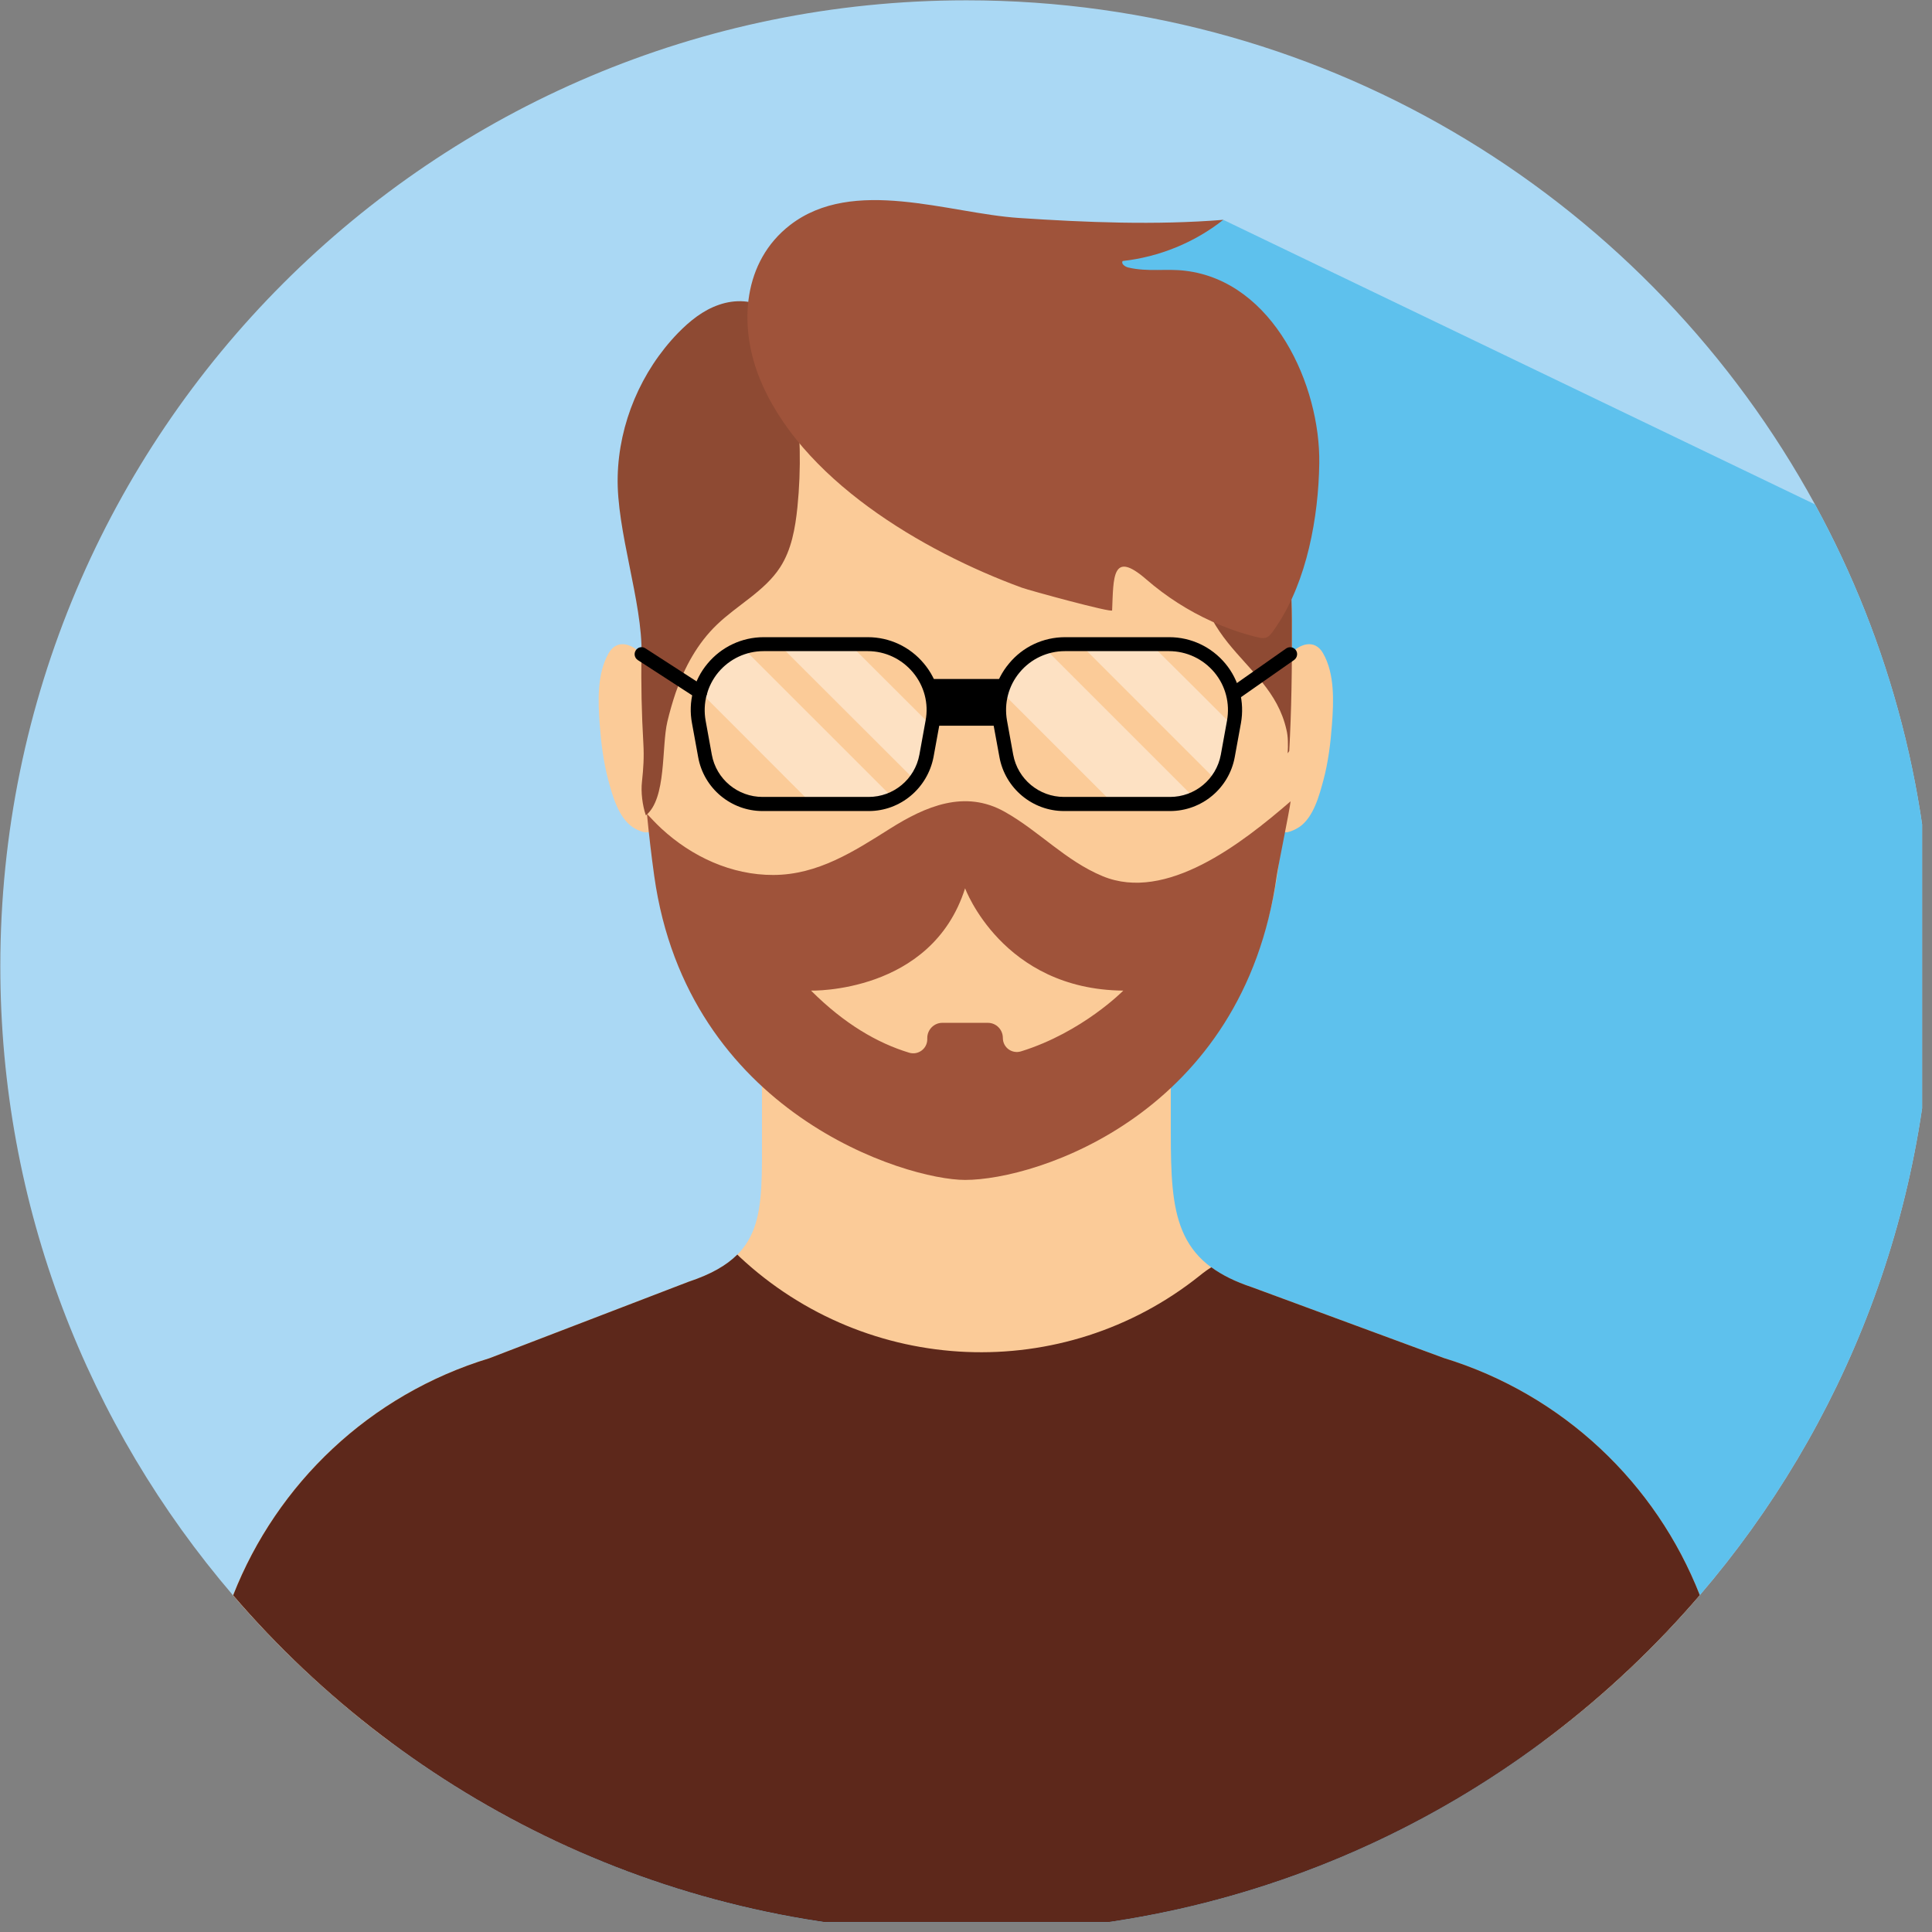
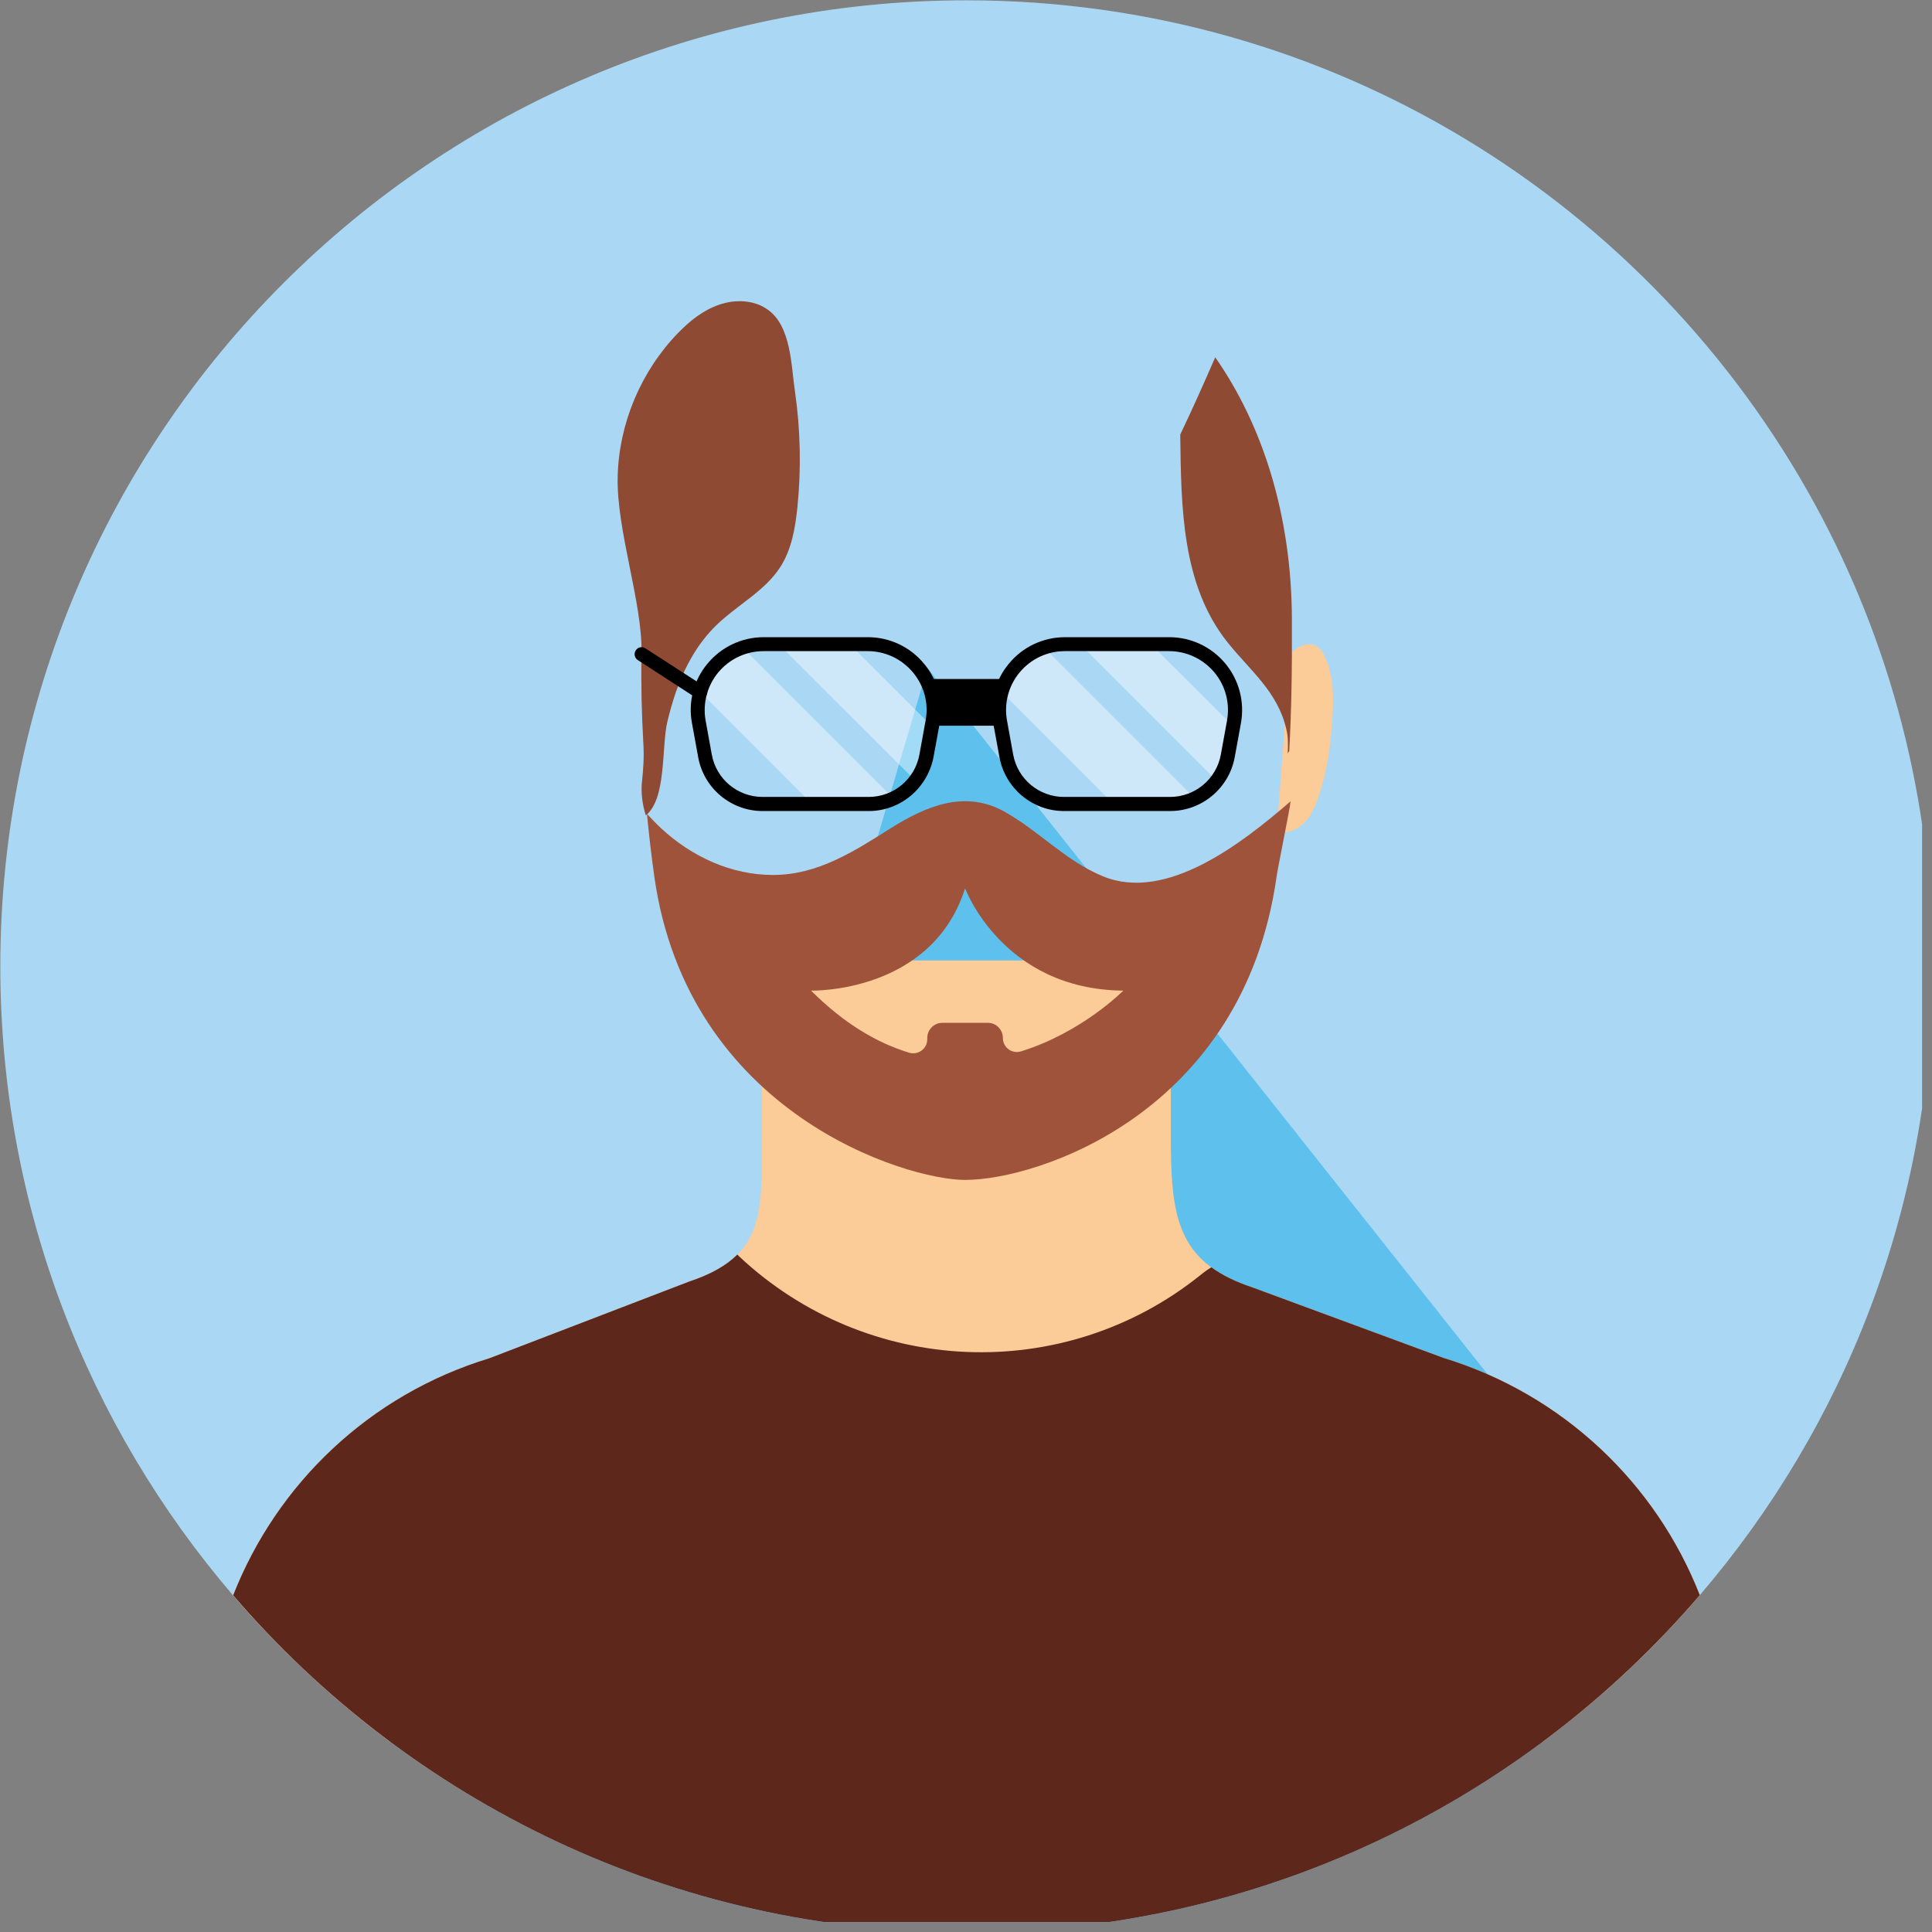
<svg xmlns="http://www.w3.org/2000/svg" width="65" zoomAndPan="magnify" viewBox="0 0 48.75 48.75" height="65" preserveAspectRatio="xMidYMid meet" version="1.0">
  <rect x="0" y="0" width="48.75" height="48.75" fill="#808080" stroke="none" />
  <defs>
    <clipPath id="4fd71282f0">
      <path d="M 0 0 L 48.5 0 L 48.5 48.5 L 0 48.5 Z M 0 0 " clip-rule="nonzero" />
    </clipPath>
    <clipPath id="b483f53fd1">
-       <path d="M 14 5 L 48.5 5 L 48.5 48.5 L 14 48.5 Z M 14 5 " clip-rule="nonzero" />
+       <path d="M 14 5 L 48.5 48.5 L 14 48.5 Z M 14 5 " clip-rule="nonzero" />
    </clipPath>
    <clipPath id="259a884338">
      <path d="M 5 31 L 43 31 L 43 48.5 L 5 48.5 Z M 5 31 " clip-rule="nonzero" />
    </clipPath>
  </defs>
  <g clip-path="url(#4fd71282f0)">
    <path fill="#aad8f4" d="M 48.762 24.383 C 48.762 30.441 46.547 35.988 42.891 40.25 C 41.711 41.625 40.379 42.867 38.926 43.949 C 34.867 46.973 29.836 48.762 24.387 48.762 C 20.902 48.762 17.594 48.031 14.598 46.715 C 12.898 45.973 11.305 45.039 9.84 43.949 C 8.387 42.863 7.059 41.625 5.879 40.254 C 2.223 35.988 0.008 30.445 0.008 24.383 C 0.008 10.922 10.922 0.008 24.387 0.008 C 33.625 0.008 41.66 5.148 45.797 12.727 C 47.688 16.188 48.762 20.16 48.762 24.383 Z M 48.762 24.383 " fill-opacity="1" fill-rule="nonzero" />
  </g>
  <g clip-path="url(#b483f53fd1)">
    <path fill="#5ec1ed" d="M 48.762 24.383 C 48.762 30.441 46.547 35.988 42.891 40.25 C 41.711 41.625 40.379 42.867 38.926 43.949 C 34.867 46.973 29.836 48.762 24.387 48.762 C 20.902 48.762 17.594 48.031 14.598 46.715 L 25.527 9.648 L 24.352 6.699 L 30.867 5.547 L 45.797 12.727 C 47.688 16.188 48.762 20.16 48.762 24.383 Z M 48.762 24.383 " fill-opacity="1" fill-rule="nonzero" />
  </g>
-   <path fill="#fbcb98" d="M 16.188 16.508 C 15.945 16.242 15.57 16.117 15.359 16.48 C 15.059 17.004 15.09 17.707 15.133 18.285 C 15.168 18.754 15.227 19.227 15.348 19.68 C 15.453 20.074 15.602 20.617 15.953 20.863 C 16.031 20.918 16.141 20.973 16.242 20.996 C 16.297 21.008 16.633 21.012 16.52 20.867 " fill-opacity="1" fill-rule="nonzero" />
  <path fill="#fbcb98" d="M 32.555 16.508 C 32.797 16.242 33.172 16.117 33.383 16.48 C 33.684 17.004 33.652 17.707 33.609 18.285 C 33.574 18.754 33.516 19.227 33.395 19.68 C 33.289 20.074 33.145 20.617 32.793 20.863 C 32.711 20.918 32.602 20.973 32.5 20.996 C 32.445 21.008 32.109 21.012 32.223 20.867 " fill-opacity="1" fill-rule="nonzero" />
  <path fill="#fbcb98" d="M 42.891 40.25 C 41.711 41.625 40.383 42.867 38.926 43.949 L 9.84 43.949 C 8.387 42.863 7.059 41.625 5.879 40.254 C 6.984 37.438 9.324 35.191 12.344 34.273 L 17.371 32.344 C 19.312 31.703 19.227 30.629 19.227 28.586 L 19.227 24.234 L 29.543 24.234 L 29.543 28.582 C 29.543 30.629 29.645 31.844 31.59 32.48 L 36.43 34.266 C 39.449 35.191 41.789 37.438 42.891 40.25 Z M 42.891 40.25 " fill-opacity="1" fill-rule="nonzero" />
  <g clip-path="url(#259a884338)">
    <path fill="#5d281b" d="M 42.891 40.25 C 38.422 45.461 31.789 48.762 24.387 48.762 C 16.984 48.762 10.352 45.461 5.883 40.254 C 6.988 37.438 9.328 35.191 12.348 34.273 L 17.371 32.344 C 17.938 32.156 18.332 31.93 18.605 31.656 C 18.625 31.676 18.645 31.695 18.664 31.715 C 21.887 34.727 26.828 34.941 30.273 32.188 C 30.383 32.098 30.484 32.027 30.566 31.977 C 30.832 32.172 31.168 32.34 31.59 32.48 L 36.43 34.266 C 39.449 35.191 41.789 37.438 42.891 40.25 Z M 42.891 40.25 " fill-opacity="1" fill-rule="nonzero" />
  </g>
-   <path fill="#fbcb98" d="M 32.598 15.621 C 32.578 9.797 28.961 6.699 24.352 6.699 C 24.352 6.699 24.355 6.699 24.352 6.699 C 24.352 6.699 24.004 6.316 24 6.316 C 19.391 6.316 16.207 9.797 16.188 15.621 C 16.18 18.277 16.27 20.027 16.539 21.957 C 17.379 27.949 22.895 29.629 24.383 29.629 C 26.211 29.629 31.406 27.949 32.246 21.957 C 32.516 20.027 32.609 18.277 32.598 15.621 Z M 32.598 15.621 " fill-opacity="1" fill-rule="nonzero" />
  <path fill="#8e4a33" d="M 32.598 15.621 C 32.59 13.016 31.867 10.738 30.664 9.016 C 30.379 9.668 30.09 10.32 29.781 10.965 C 29.805 12.762 29.809 14.754 30.977 16.211 C 31.555 16.934 32.246 17.457 32.461 18.414 C 32.504 18.59 32.504 18.793 32.492 19.008 C 32.508 18.988 32.52 18.969 32.531 18.949 C 32.586 17.969 32.605 16.902 32.598 15.621 Z M 32.598 15.621 " fill-opacity="1" fill-rule="nonzero" />
  <path fill="#8e4a33" d="M 17.051 17.473 C 17.273 16.836 17.598 16.234 18.09 15.762 C 18.609 15.262 19.293 14.918 19.684 14.316 C 19.973 13.871 20.066 13.328 20.121 12.801 C 20.219 11.828 20.199 10.844 20.059 9.875 C 19.961 9.215 19.965 8.211 19.355 7.801 C 19.008 7.562 18.539 7.551 18.141 7.691 C 17.738 7.828 17.402 8.102 17.105 8.406 C 16.176 9.367 15.617 10.684 15.586 12.023 C 15.551 13.383 16.215 15.199 16.188 16.504 C 16.172 17.262 16.191 18.012 16.234 18.766 C 16.254 19.109 16.234 19.398 16.199 19.723 C 16.168 19.984 16.211 20.328 16.297 20.574 C 16.824 20.148 16.688 18.848 16.84 18.207 C 16.898 17.965 16.969 17.715 17.051 17.473 Z M 17.051 17.473 " fill-opacity="1" fill-rule="nonzero" />
  <path fill="#9f533a" d="M 27.824 22.109 C 26.883 21.719 26.223 20.973 25.352 20.484 C 24.344 19.918 23.355 20.344 22.457 20.91 C 21.547 21.484 20.637 22.074 19.516 22.078 C 18.457 22.082 17.457 21.617 16.688 20.906 C 16.562 20.789 16.441 20.66 16.324 20.535 C 16.375 21.059 16.434 21.574 16.508 22.102 C 17.348 28.094 22.863 29.773 24.352 29.773 C 26.176 29.773 31.375 28.094 32.215 22.102 C 32.25 21.859 32.539 20.457 32.566 20.219 C 31.332 21.285 29.426 22.773 27.824 22.109 Z M 25.305 26.191 C 25.305 25.98 25.137 25.809 24.926 25.809 L 23.777 25.809 C 23.57 25.809 23.398 25.98 23.398 26.191 L 23.398 26.223 C 23.398 26.465 23.164 26.633 22.938 26.562 C 22.141 26.32 21.305 25.836 20.465 24.996 C 20.465 24.996 23.508 25.078 24.352 22.414 C 24.352 22.414 25.293 24.969 28.344 24.996 C 28.344 24.996 27.312 26.047 25.77 26.527 C 25.539 26.602 25.305 26.434 25.305 26.191 Z M 25.305 26.191 " fill-opacity="1" fill-rule="nonzero" />
  <path fill="#ffffff" d="M 21.438 16.254 L 19.648 16.254 C 20.797 17.402 21.949 18.551 23.098 19.699 C 23.234 19.52 23.332 19.309 23.375 19.07 L 23.512 18.324 C 22.82 17.633 22.129 16.941 21.438 16.254 Z M 21.438 16.254 " fill-opacity="0.42" fill-rule="nonzero" />
  <path fill="#ffffff" d="M 18.738 16.34 C 18.215 16.516 17.816 16.941 17.668 17.461 L 20.488 20.285 L 21.922 20.285 C 22.145 20.285 22.355 20.234 22.547 20.148 Z M 18.738 16.34 " fill-opacity="0.42" fill-rule="nonzero" />
  <path fill="#000000" d="M 21.922 20.465 L 19.242 20.465 C 18.445 20.465 17.758 19.891 17.617 19.105 L 17.461 18.25 C 17.359 17.711 17.504 17.16 17.855 16.742 C 18.207 16.32 18.723 16.078 19.27 16.078 L 21.898 16.078 C 22.445 16.078 22.961 16.32 23.312 16.742 C 23.664 17.16 23.809 17.711 23.711 18.25 L 23.555 19.105 C 23.402 19.891 22.719 20.465 21.922 20.465 Z M 19.27 16.43 C 18.824 16.43 18.41 16.625 18.125 16.965 C 17.844 17.305 17.727 17.75 17.805 18.184 L 17.961 19.043 C 18.074 19.66 18.613 20.109 19.242 20.109 L 21.918 20.109 C 22.547 20.109 23.086 19.66 23.199 19.043 L 23.355 18.184 C 23.438 17.75 23.32 17.305 23.035 16.965 C 22.75 16.625 22.336 16.43 21.895 16.43 Z M 19.27 16.43 " fill-opacity="1" fill-rule="nonzero" />
  <path fill="#ffffff" d="M 29.039 16.254 L 27.254 16.254 C 28.402 17.402 29.551 18.551 30.699 19.699 C 30.84 19.52 30.934 19.309 30.98 19.07 L 31.117 18.324 C 30.426 17.633 29.734 16.941 29.039 16.254 Z M 29.039 16.254 " fill-opacity="0.42" fill-rule="nonzero" />
  <path fill="#ffffff" d="M 26.344 16.34 C 25.82 16.516 25.422 16.941 25.273 17.461 L 28.098 20.285 L 29.527 20.285 C 29.75 20.285 29.961 20.234 30.152 20.148 Z M 26.344 16.34 " fill-opacity="0.42" fill-rule="nonzero" />
  <path fill="#000000" d="M 29.523 20.465 L 26.848 20.465 C 26.051 20.465 25.363 19.891 25.219 19.105 L 25.062 18.25 C 24.965 17.711 25.109 17.16 25.461 16.742 C 25.809 16.32 26.324 16.078 26.875 16.078 L 29.504 16.078 C 30.051 16.078 30.566 16.32 30.918 16.742 C 31.266 17.16 31.41 17.711 31.312 18.25 L 31.156 19.105 C 31.012 19.891 30.324 20.465 29.523 20.465 Z M 26.871 16.43 C 26.43 16.43 26.012 16.625 25.73 16.965 C 25.445 17.305 25.332 17.75 25.41 18.184 L 25.566 19.043 C 25.68 19.66 26.219 20.109 26.848 20.109 L 29.523 20.109 C 30.152 20.109 30.691 19.66 30.805 19.043 L 30.961 18.184 C 31.039 17.75 30.926 17.305 30.641 16.965 C 30.355 16.625 29.941 16.43 29.496 16.43 Z M 26.871 16.43 " fill-opacity="1" fill-rule="nonzero" />
  <path fill="#000000" d="M 23.512 17.133 L 25.348 17.133 L 25.348 18.312 L 23.512 18.312 Z M 23.512 17.133 " fill-opacity="1" fill-rule="nonzero" />
-   <path fill="#9f533a" d="M 19.934 5.68 C 18.75 6.598 18.637 8.184 19.148 9.496 C 20.164 12.086 23.289 13.914 25.781 14.828 C 25.961 14.895 28.062 15.469 28.062 15.402 C 28.098 14.57 28.055 13.863 28.926 14.621 C 29.426 15.055 29.988 15.414 30.586 15.684 C 30.887 15.82 31.199 15.938 31.516 16.023 C 31.957 16.145 31.973 16.16 32.215 15.793 C 32.98 14.656 33.27 13.039 33.289 11.695 C 33.32 9.73 32.137 7.098 29.906 6.832 C 29.426 6.773 28.969 6.867 28.469 6.75 C 28.387 6.73 28.281 6.656 28.328 6.586 C 29.25 6.484 30.141 6.121 30.867 5.547 C 29.16 5.684 27.414 5.613 25.711 5.5 C 23.934 5.383 21.531 4.445 19.934 5.68 Z M 19.934 5.68 " fill-opacity="1" fill-rule="nonzero" />
  <path fill="#000000" d="M 17.668 17.641 C 17.637 17.641 17.602 17.633 17.57 17.613 L 16.094 16.656 C 16.012 16.602 15.988 16.492 16.043 16.41 C 16.094 16.328 16.203 16.305 16.285 16.359 L 17.766 17.316 C 17.848 17.371 17.871 17.477 17.816 17.559 C 17.781 17.613 17.727 17.641 17.668 17.641 Z M 17.668 17.641 " fill-opacity="1" fill-rule="nonzero" />
-   <path fill="#000000" d="M 31.191 17.641 C 31.133 17.641 31.078 17.613 31.043 17.566 C 30.988 17.484 31.008 17.375 31.09 17.32 L 32.453 16.363 C 32.531 16.309 32.641 16.324 32.699 16.406 C 32.754 16.484 32.734 16.594 32.656 16.652 L 31.289 17.609 C 31.262 17.629 31.227 17.641 31.191 17.641 Z M 31.191 17.641 " fill-opacity="1" fill-rule="nonzero" />
</svg>